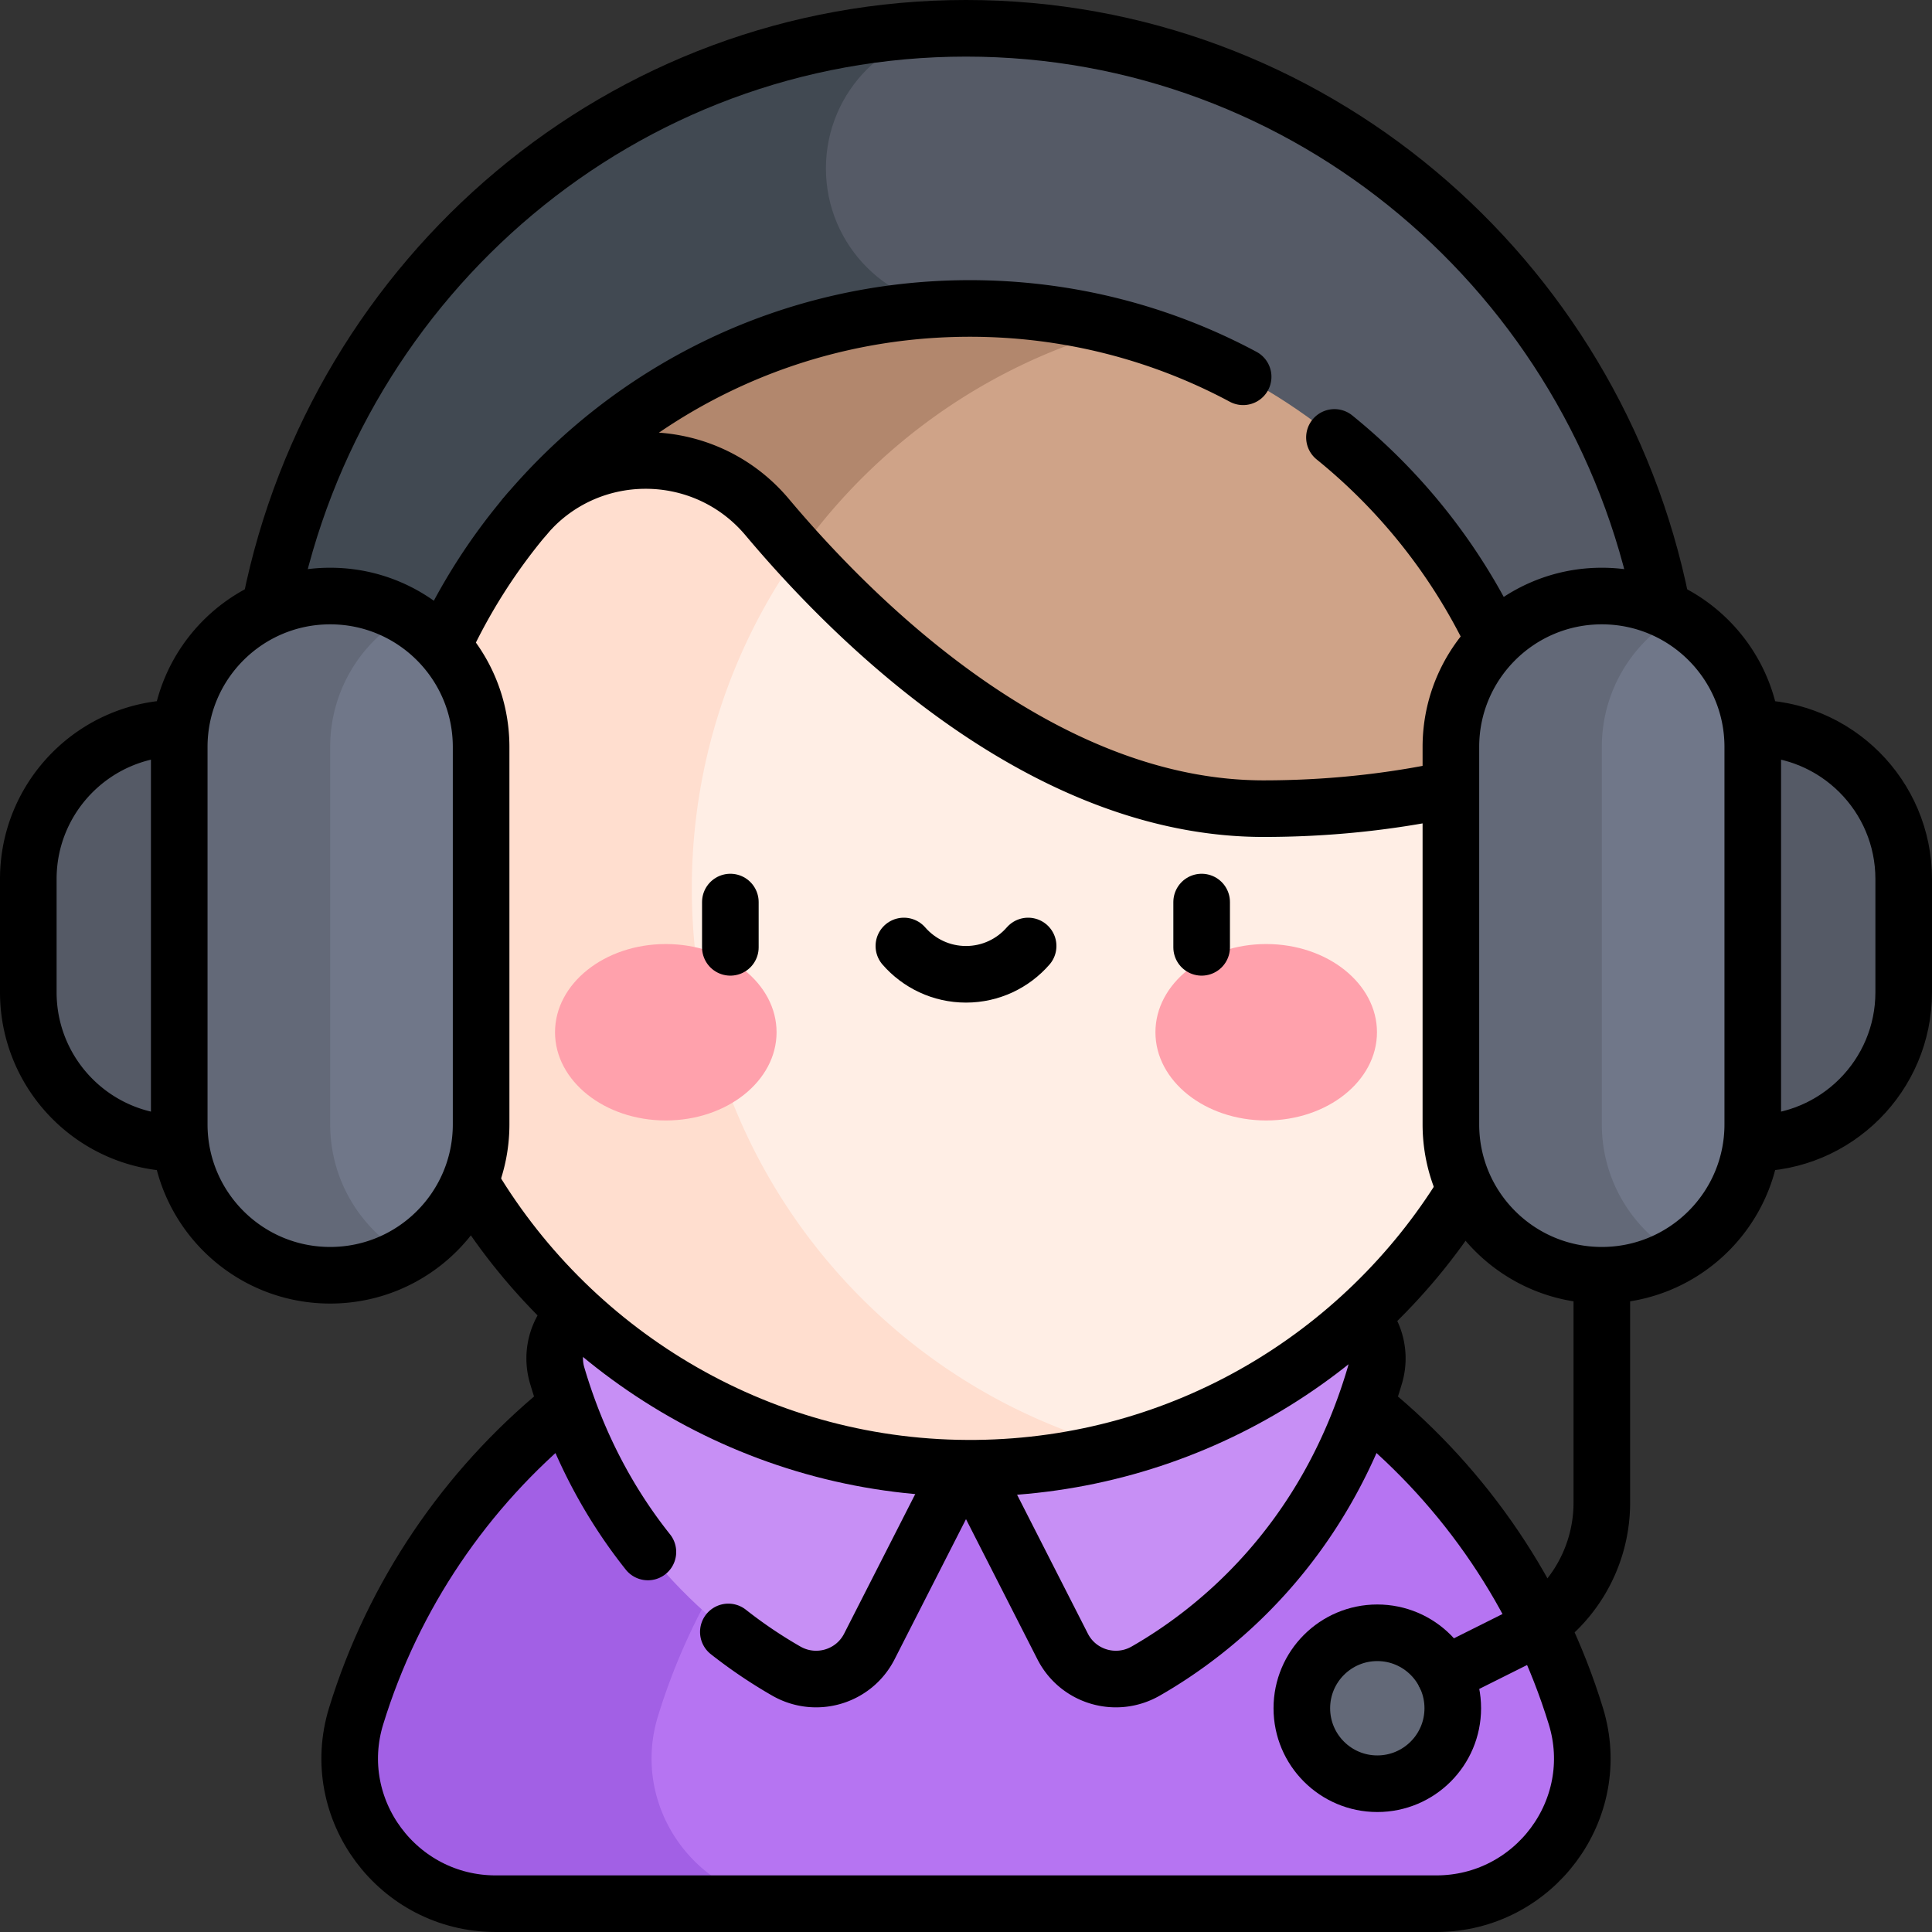
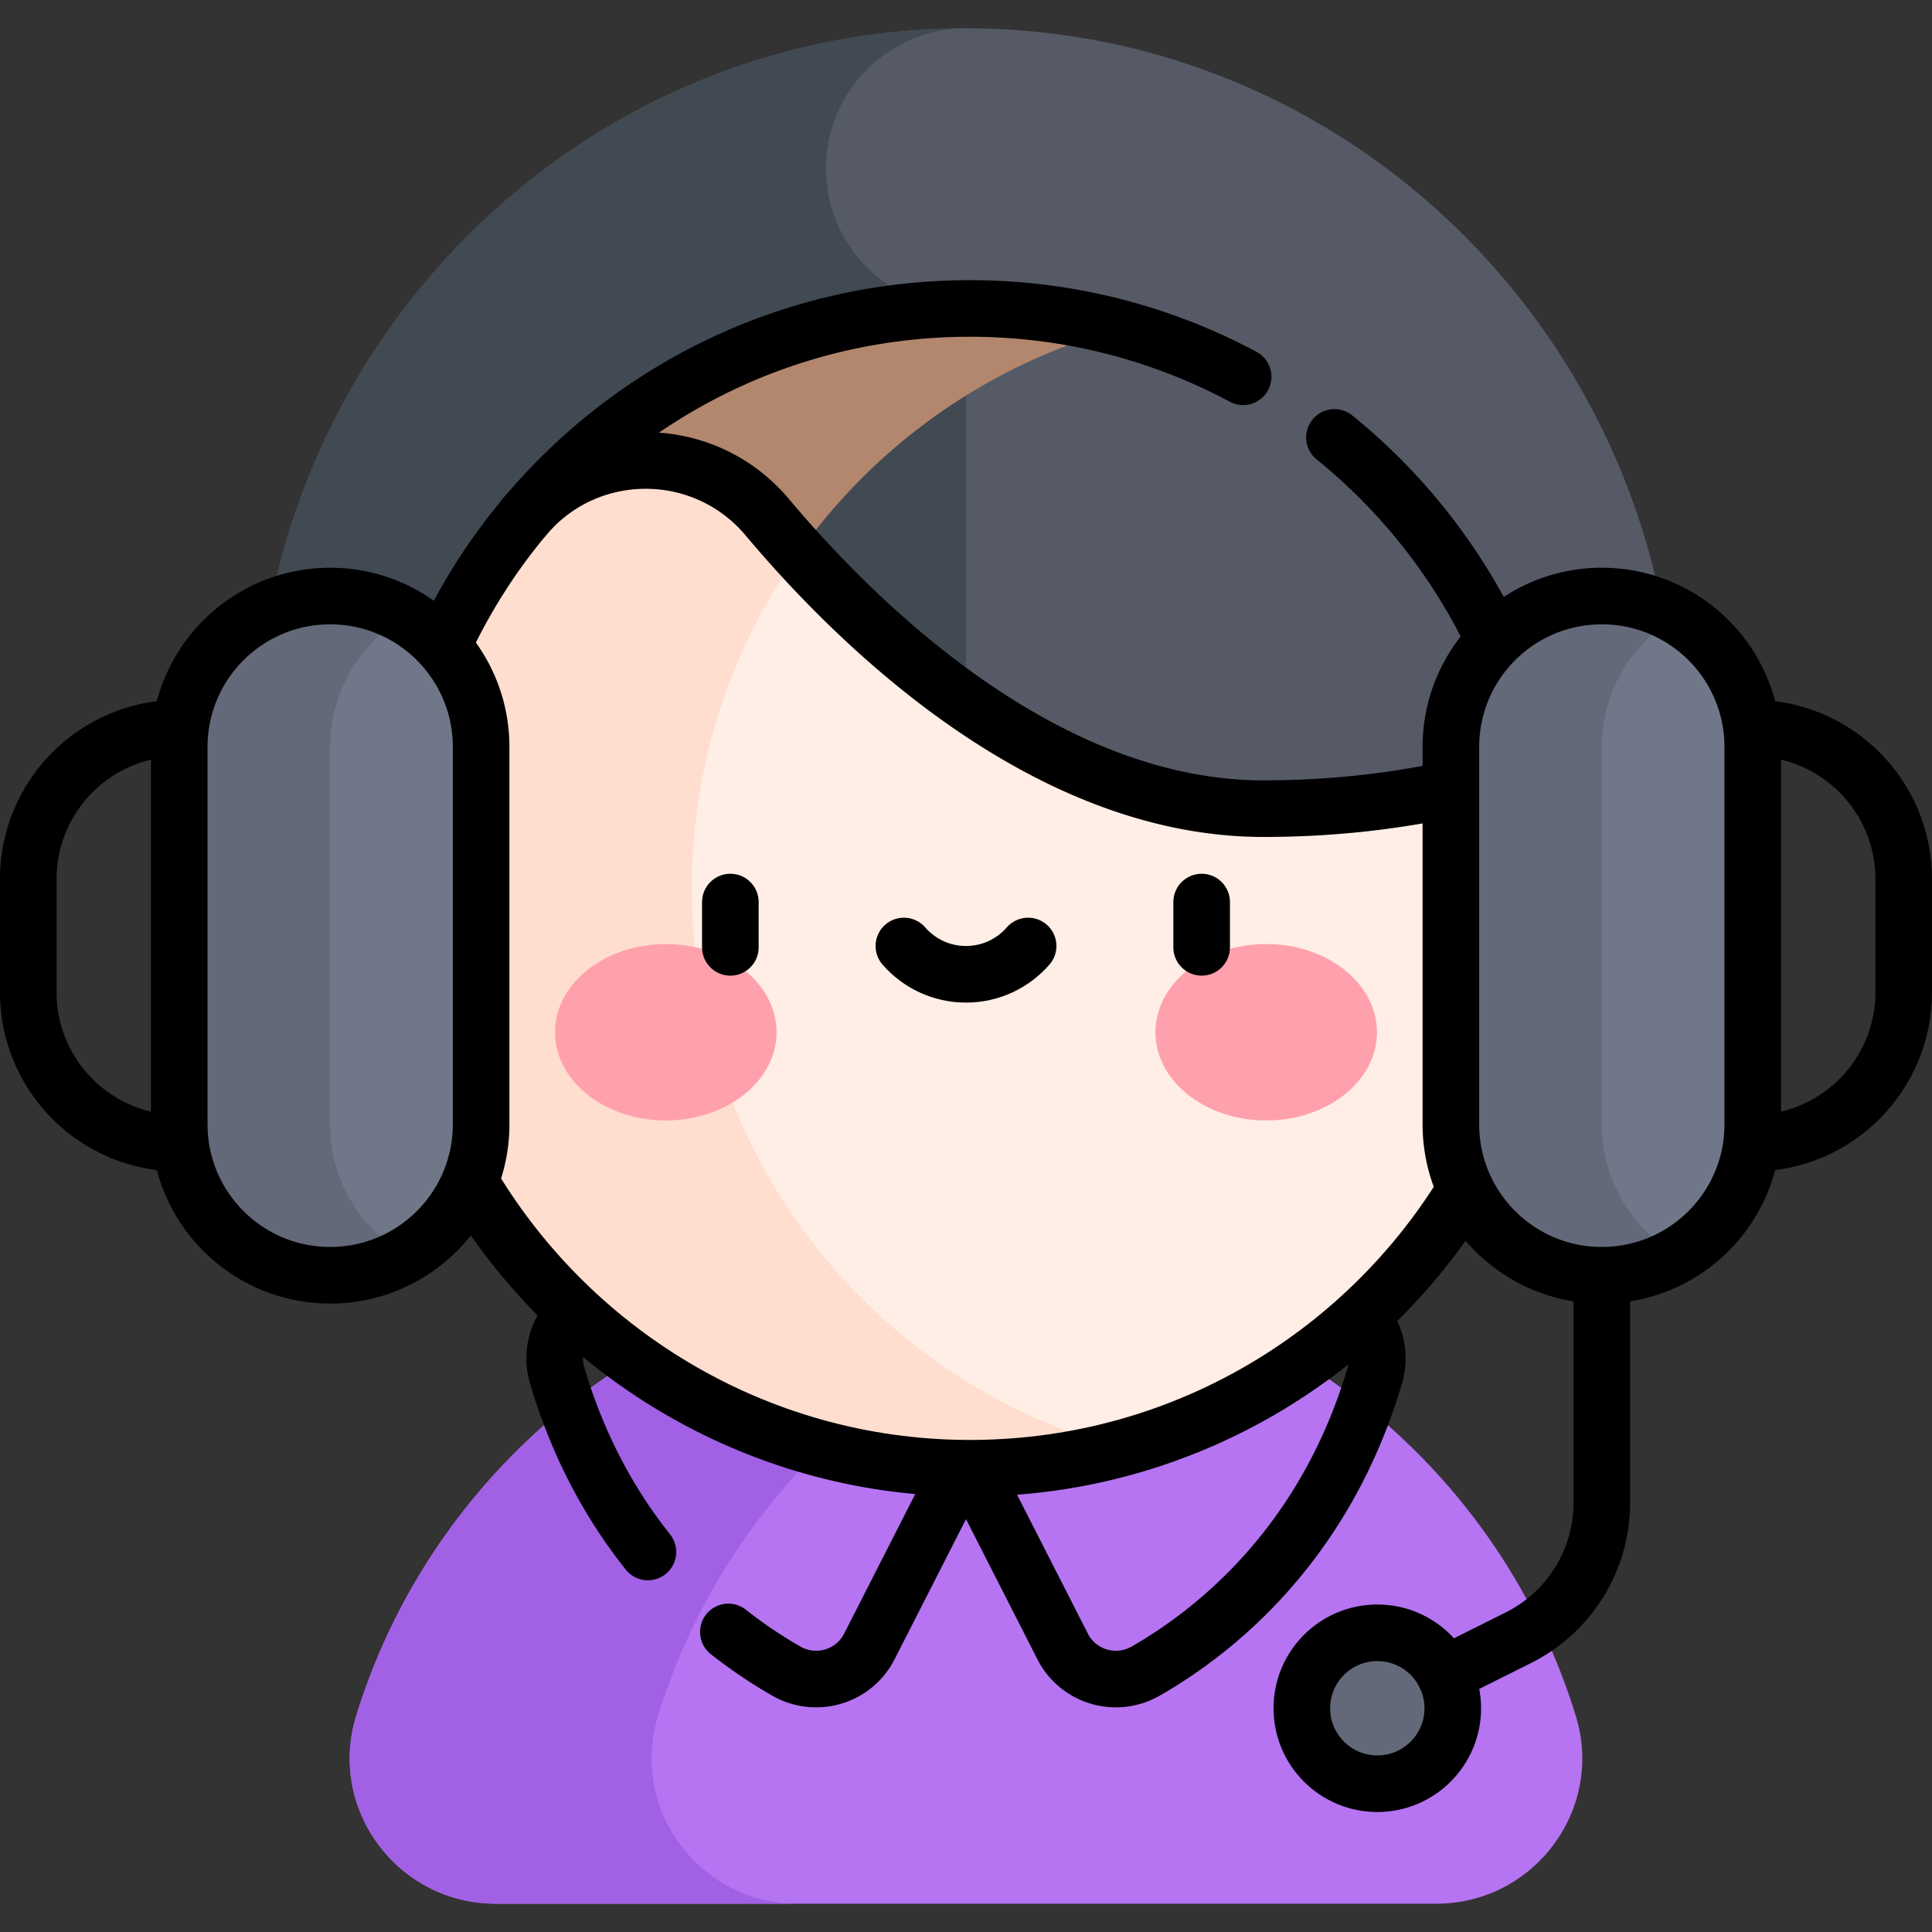
<svg xmlns="http://www.w3.org/2000/svg" version="1.1" width="512" height="512" x="0" y="0" viewBox="0 0 512 512" style="enable-background:new 0 0 512 512" xml:space="preserve" class="">
  <rect x="0" y="0" width="512" height="512" fill="#333333" stroke="none" />
  <g>
    <path d="M437.676 247.956a193.899 193.899 0 0 0 6.402-49.522C444.078 92.984 359.872 7.5 256 7.5S67.922 92.984 67.922 198.434c0 17.13 2.235 33.727 6.402 49.522h363.352z" style="" fill="#555a66" data-original="#555a66" />
    <path d="M256 81.745c-20.502 0-37.122-16.62-37.122-37.122S235.498 7.5 256 7.5C152.128 7.5 67.922 92.984 67.922 198.434c0 17.13 2.235 33.727 6.402 49.522H256V81.745z" style="" fill="#414952" data-original="#414952" />
    <path d="M417.622 454.786c-21.23-69.102-85.56-119.337-161.622-119.337S115.608 385.684 94.378 454.786c-7.597 24.726 11.119 49.714 36.985 49.714h249.274c25.867 0 44.582-24.988 36.985-49.714z" style="" fill="#b674f2" data-original="#b674f2" />
    <path d="M174.378 454.786C191.761 398.205 238.044 354.281 296 340.218a169.437 169.437 0 0 0-40-4.769c-76.063 0-140.392 50.235-161.622 119.337-7.597 24.726 11.119 49.714 36.985 49.714h80c-25.867 0-44.582-24.988-36.985-49.714z" style="" fill="#a260e5" data-original="#a260e5" />
    <circle cx="365" cy="452.705" r="20" style="" fill="#636978" data-original="#636978" />
-     <path d="m359.252 347.776-23.03-19.003H175.779l-23.03 19.003c-4.9 4.043-6.896 10.628-5.096 16.72 13.3 45.016 42.704 68.042 60.727 78.358 7.867 4.503 17.892 1.554 22.008-6.522L256 386.068l25.613 50.264c4.116 8.076 14.141 11.025 22.008 6.522 18.023-10.316 47.427-33.343 60.727-78.358 1.799-6.091-.197-12.677-5.096-16.72z" style="" fill="#c78ff5" data-original="#c78ff5" />
-     <path d="m138.905 137.11 124.761 110.845H384.5l22.728-45.092c-14.937-69.234-76.509-121.119-150.21-121.119-47.479.001-89.923 21.536-118.113 55.366z" style="" fill="#cfa388" data-original="#cfa388" />
    <path d="m138.905 137.11 53.14 47.212c16.711-47.4 56.01-84.144 104.972-97.308a153.828 153.828 0 0 0-40-5.269c-47.478 0-89.922 21.535-118.112 55.365z" style="" fill="#b2876d" data-original="#b2876d" />
    <path d="M334.867 214.302c-55.424 0-103.997-44.467-131.548-77.253-16.829-20.026-47.666-20.034-64.414.06-22.971 27.561-36.476 63.287-35.518 102.189 2.062 83.751 71.677 150.762 155.447 149.792 84.037-.974 151.861-69.4 151.861-153.668 0-11.173-1.203-22.063-3.468-32.559-21.639 7.304-46.249 11.439-72.36 11.439z" style="" fill="#ffeee5" data-original="#ffeee5" />
    <path d="M183.339 235.423c0-33.114 10.474-63.781 28.289-88.871a320.626 320.626 0 0 1-8.309-9.502c-16.829-20.026-47.666-20.034-64.414.06-22.971 27.561-36.476 63.287-35.518 102.189 2.062 83.751 71.677 150.762 155.447 149.792a153.75 153.75 0 0 0 38.201-5.254c-65.486-17.599-113.696-77.372-113.696-148.414z" style="" fill="#ffdecf" data-original="#ffdecf" />
-     <path d="M464.5 302.956c22.091 0 40-17.909 40-40v-30c0-22.091-17.909-40-40-40s-40 17.909-40 40v30c0 22.091 17.909 40 40 40z" style="" fill="#555a66" data-original="#555a66" />
    <path d="M424.5 337.956c22.091 0 40-17.909 40-40v-100c0-22.091-17.909-40-40-40s-40 17.909-40 40v100c0 22.091 17.909 40 40 40z" style="" fill="#707789" data-original="#707789" />
    <path d="M424.5 297.956v-100c0-14.803 8.047-27.718 20-34.635a39.798 39.798 0 0 0-20-5.365c-22.091 0-40 17.909-40 40v100c0 22.091 17.909 40 40 40a39.798 39.798 0 0 0 20-5.365c-11.953-6.917-20-19.832-20-34.635z" style="" fill="#636978" data-original="#636978" />
-     <path d="M47.5 302.956c-22.091 0-40-17.909-40-40v-30c0-22.091 17.909-40 40-40s40 17.909 40 40v30c0 22.091-17.909 40-40 40z" style="" fill="#555a66" data-original="#555a66" />
    <path d="M87.5 337.956c-22.091 0-40-17.909-40-40v-100c0-22.091 17.909-40 40-40s40 17.909 40 40v100c0 22.091-17.909 40-40 40z" style="" fill="#707789" data-original="#707789" />
    <path d="M87.5 297.956v-100c0-14.803 8.047-27.718 20-34.635a39.798 39.798 0 0 0-20-5.365c-22.091 0-40 17.909-40 40v100c0 22.091 17.909 40 40 40a39.798 39.798 0 0 0 20-5.365c-11.953-6.917-20-19.832-20-34.635z" style="" fill="#636978" data-original="#636978" />
-     <path d="M440.259 159.966C422.726 72.955 346.893 7.5 256 7.5c-90.888 0-166.719 65.449-184.257 152.454M148.749 373.821c-25.333 20.815-44.506 48.853-54.372 80.965-7.597 24.726 11.119 49.714 36.985 49.714h249.274c25.867 0 44.582-24.988 36.985-49.714-9.891-32.193-29.136-60.291-54.563-81.122" style="stroke-width:15;stroke-linecap:round;stroke-linejoin:round;stroke-miterlimit:10;" fill="none" stroke="#000000" stroke-width="15" stroke-linecap="round" stroke-linejoin="round" stroke-miterlimit="10" data-original="#000000" />
    <path d="m257.764 389.53 23.849 46.803c4.116 8.076 14.141 11.025 22.008 6.522 18.023-10.316 47.427-33.343 60.727-78.358a15.863 15.863 0 0 0-3.396-15.091M193.021 432.482a126.984 126.984 0 0 0 15.358 10.373c7.867 4.503 17.892 1.554 22.008-6.522l23.682-46.474M152.046 348.391a15.857 15.857 0 0 0-4.394 16.106c5.748 19.454 14.503 34.802 24.048 46.791M329.443 99.85c-21.578-11.554-46.236-18.105-72.426-18.105-47.478 0-89.923 21.535-118.112 55.365h0a153.795 153.795 0 0 0-20.99 32.908M395.606 168.956c-9.925-20.66-24.333-38.759-41.963-53.034" style="stroke-width:15;stroke-linecap:round;stroke-linejoin:round;stroke-miterlimit:10;" fill="none" stroke="#000000" stroke-width="15" stroke-linecap="round" stroke-linejoin="round" stroke-miterlimit="10" data-original="#000000" />
    <path d="M125.175 314.233c27.269 45.344 77.256 75.51 133.66 74.857 54.534-.632 102.24-29.668 129.016-73.006M464.5 302.956c22.091 0 40-17.909 40-40v-30c0-22.091-17.909-40-40-40" style="stroke-width:15;stroke-linecap:round;stroke-linejoin:round;stroke-miterlimit:10;" fill="none" stroke="#000000" stroke-width="15" stroke-linecap="round" stroke-linejoin="round" stroke-miterlimit="10" data-original="#000000" />
    <path d="M424.5 337.956h0c22.091 0 40-17.909 40-40v-100c0-22.091-17.909-40-40-40h0c-22.091 0-40 17.909-40 40v100c0 22.091 17.909 40 40 40zM47.5 302.956h0c-22.091 0-40-17.909-40-40v-30c0-22.091 17.909-40 40-40M87.5 337.956h0c-22.091 0-40-17.909-40-40v-100c0-22.091 17.909-40 40-40h0c22.091 0 40 17.909 40 40v100c0 22.091-17.909 40-40 40zM424.5 337.956v60.279a40 40 0 0 1-22.111 35.777l-19.501 9.75M382.786 209.471c-15.101 3.136-31.203 4.831-47.919 4.831-55.424 0-103.997-44.467-131.548-77.253-16.829-20.026-47.666-20.034-64.414.06" style="stroke-width:15;stroke-linecap:round;stroke-linejoin:round;stroke-miterlimit:10;" fill="none" stroke="#000000" stroke-width="15" stroke-linecap="round" stroke-linejoin="round" stroke-miterlimit="10" data-original="#000000" />
    <circle cx="365" cy="452.705" r="20" style="stroke-width:15;stroke-linecap:round;stroke-linejoin:round;stroke-miterlimit:10;" fill="none" stroke="#000000" stroke-width="15" stroke-linecap="round" stroke-linejoin="round" stroke-miterlimit="10" data-original="#000000" />
    <ellipse cx="176.443" cy="273.558" rx="29.355" ry="23.377" style="" fill="#ffa1ac" data-original="#ffa1ac" />
    <ellipse cx="335.557" cy="273.558" rx="29.355" ry="23.377" style="" fill="#ffa1ac" data-original="#ffa1ac" />
    <path d="M193.551 239.055v12M318.449 239.055v12M239.536 250.698c4.003 4.594 9.892 7.501 16.464 7.501 6.572 0 12.461-2.907 16.464-7.501" style="stroke-width:15;stroke-linecap:round;stroke-linejoin:round;stroke-miterlimit:10;" fill="none" stroke="#000000" stroke-width="15" stroke-linecap="round" stroke-linejoin="round" stroke-miterlimit="10" data-original="#000000" />
  </g>
</svg>